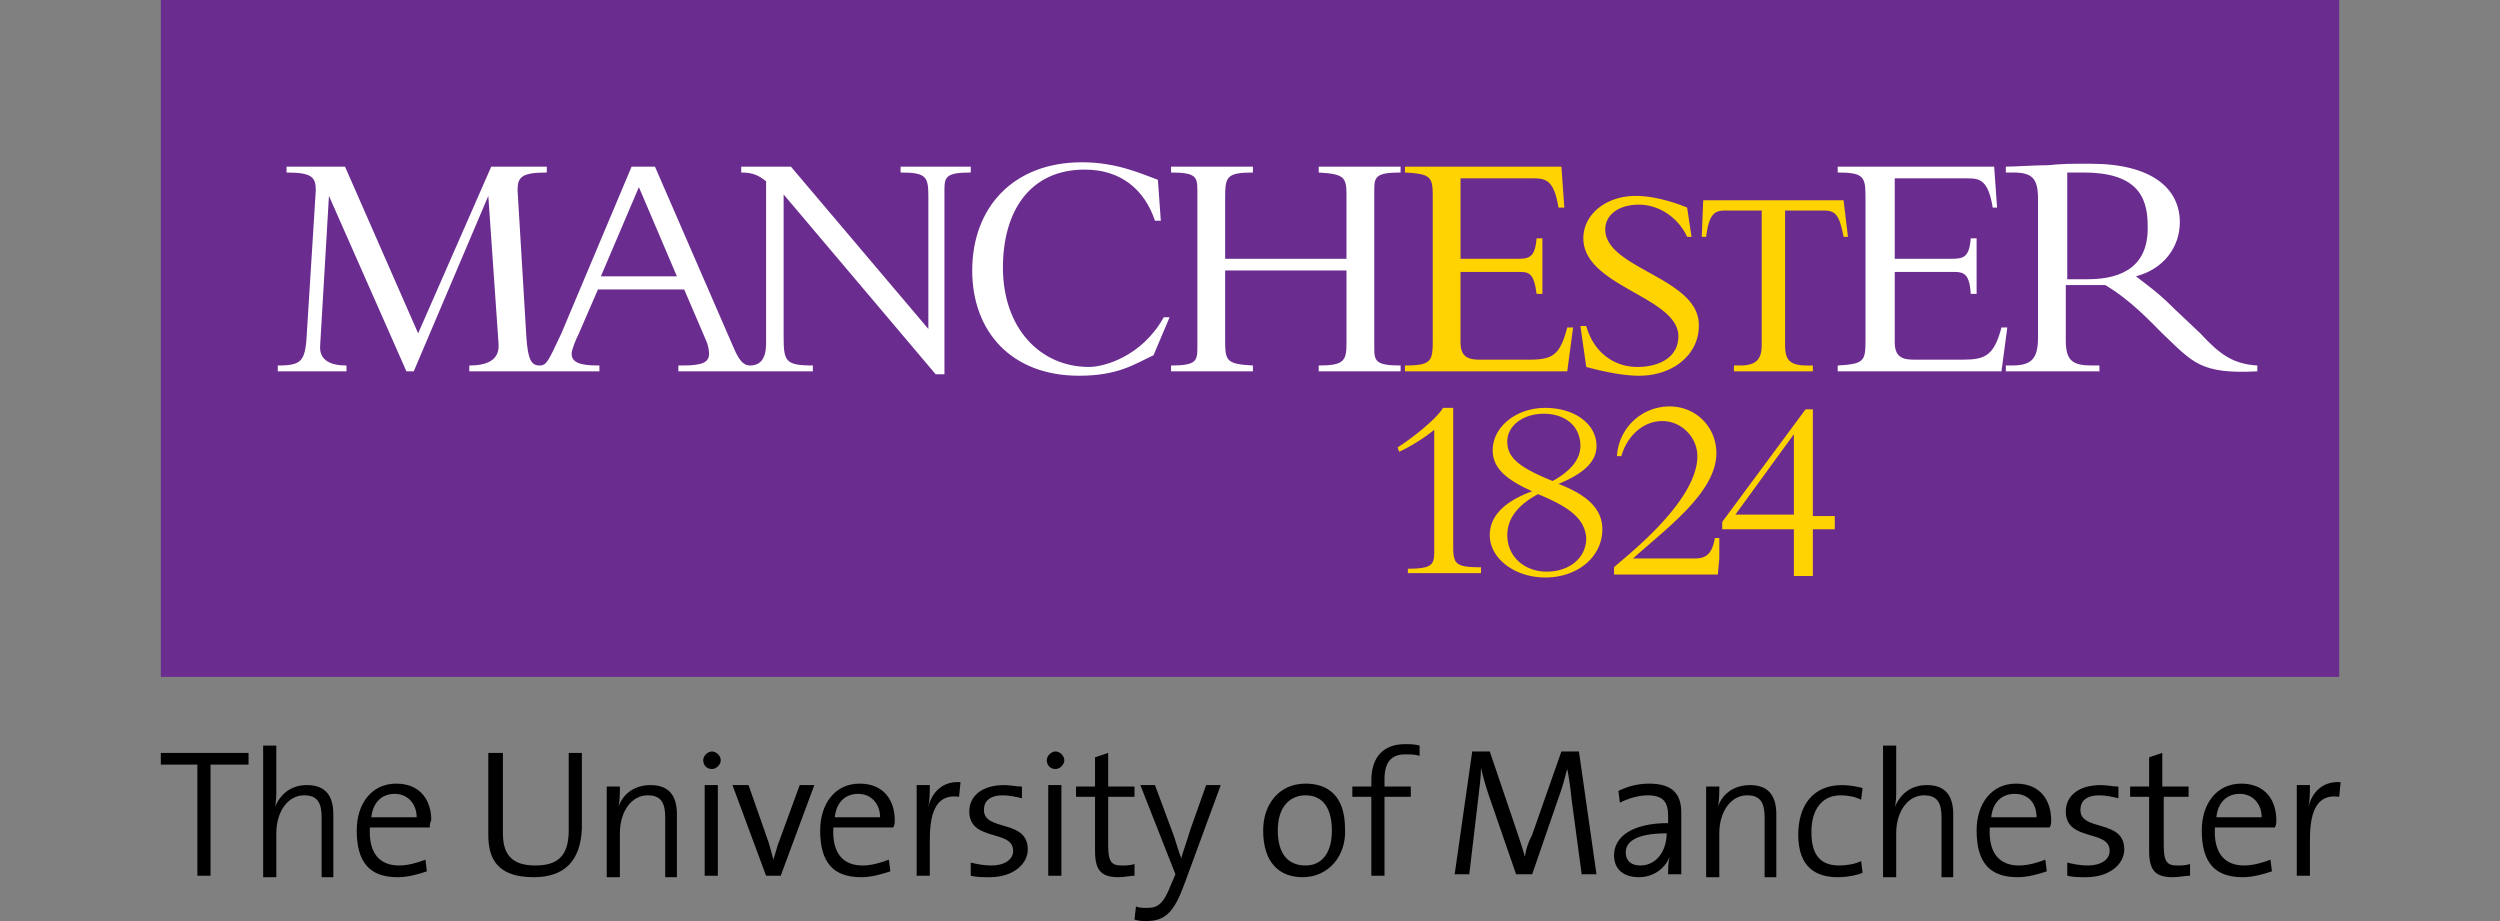
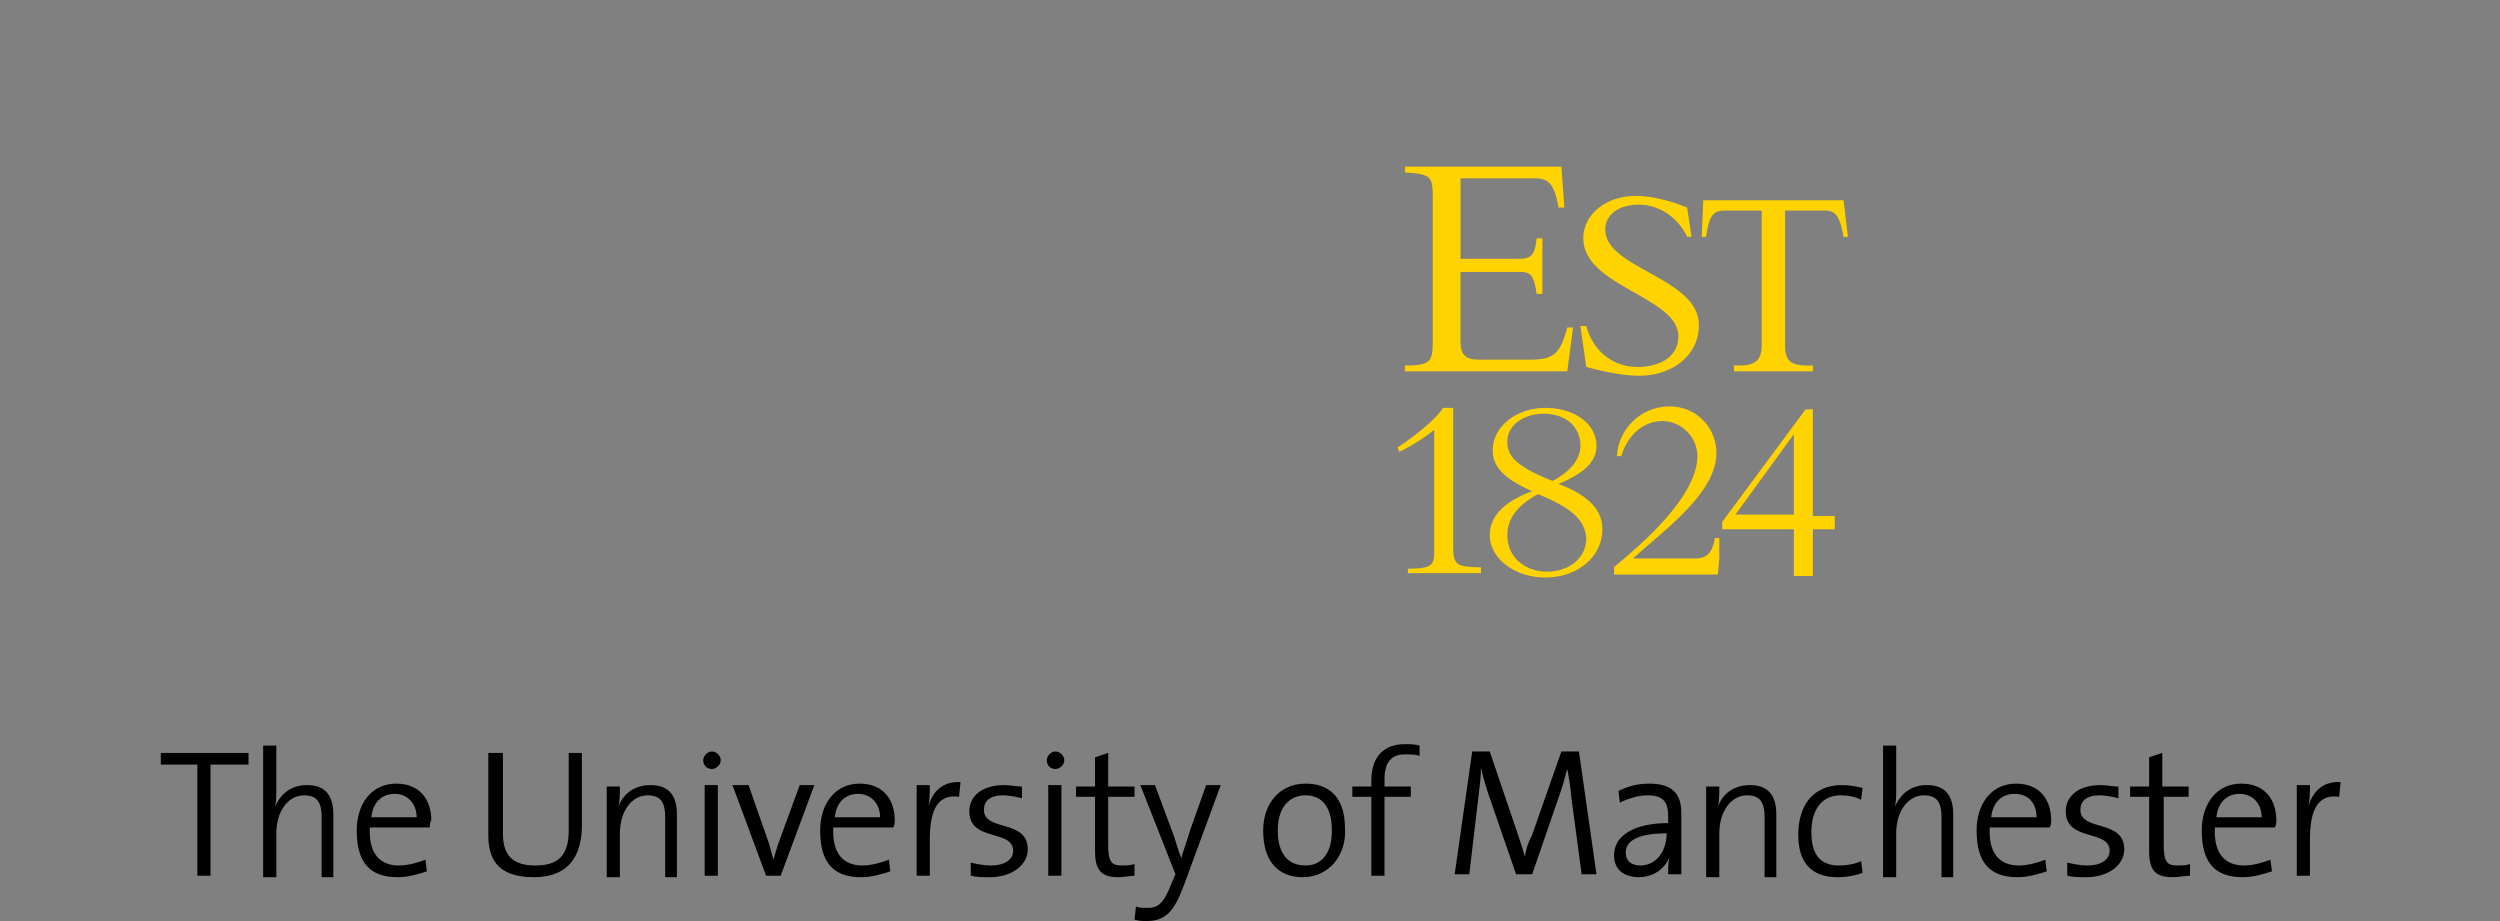
<svg xmlns="http://www.w3.org/2000/svg" xml:space="preserve" id="Layer_1" x="0" y="0" viewBox="0 0 171 63">
  <rect x="0" y="0" width="171" height="63" fill="#808080" stroke="none" />
  <style>.st0{display:none}.st1{fill:#092869}.st1,.st4{display:inline}.st6{fill-rule:evenodd;clip-rule:evenodd;fill:#1a1d1c}.st10,.st9{display:inline;fill:#621361}.st10{fill:#4f5355}.st11{fill-rule:evenodd;clip-rule:evenodd}.st11,.st12,.st13{display:inline;fill:#231f20}.st13{fill:#141f47}.st17{fill:#be1b2d}.st23{fill:#3680b4}.st25{fill:#fefefe}.st78{fill:#ffb448}.st79,.st82,.st83{display:inline;fill:#101d49}.st82,.st83{fill:#002a53}.st83{fill:#c3002f}.st86{fill:#333}.st91{fill:#fff}.st102{display:inline;fill:#00548f}.st103,.st205,.st206{display:inline;fill:#549dc5}.st205,.st206{fill:#5b3069}.st206{fill:#1476c6}.st213{fill:#272857}.st214,.st215{display:inline;fill:#002337}.st215{fill:#702567}</style>
  <g id="The_University_of_Manchester">
-     <path d="M11 0h149v46.3H11z" style="fill:#6b2c90" />
    <path d="M106.6 33.1c2.1.8 3 1.8 3 3.1 0 1.9-1.7 3.3-3.9 3.3-2.1 0-3.8-1.3-3.8-2.9 0-1.3 1-2.3 2.9-3-1.8-.8-2.7-1.6-2.7-2.8 0-1.6 1.6-2.9 3.6-2.9s3.5 1.1 3.5 2.6c0 1.1-.9 1.9-2.6 2.6m-1.4.7c-1.3.7-2.1 1.6-2.1 2.8 0 1.5 1.2 2.5 2.7 2.5s2.7-.9 2.7-2.3c-.1-1.3-1.1-2.1-3.3-3m.4-5.5c-1.4 0-2.5.8-2.5 1.9 0 1 .6 1.7 3.1 2.7 1.1-.6 1.9-1.4 1.9-2.4 0-1.4-1.1-2.2-2.5-2.2m12.2 7.8v-.4l5.7-7.7h.5v7.3h1.5v.9H124v3.2h-1.3v-3.2h-4.9m4.9-6.5-4 5.5h4zm-26.4 9.6v-.4c1.7 0 1.8-.3 1.8-1.2v-8.3c-.6.5-1.7 1.2-2.4 1.5l-.1-.3c1.1-.7 2.7-2 3.1-2.7h.7v9.5c0 1.2.2 1.4 1.9 1.4v.4h-5zm21.3-2.5h-.3c-.2 1.1-.6 1.4-1.4 1.4h-4.2c2.2-2 5.7-4.5 5.7-7.2 0-1.8-1.4-3.2-3.2-3.2a3.6 3.6 0 0 0-3.6 3.4h.3c.4-1.4 1.5-2.4 2.8-2.4s2.4 1.1 2.4 2.4c0 3.2-5.2 7.1-5.7 7.6v.5h7.1l.1-1.1zm-11-22.6c-.3-1.9-.9-2-1.7-2h-5v5.5h3.9c.8 0 1.2-.1 1.3-1.4h.4v3.8h-.4c-.2-1.6-.6-1.5-1.5-1.5h-3.7v4.8c0 1 .5 1.2 1.3 1.2h3.4c1.6 0 2.1-.3 2.6-2.2h.4l-.4 3H96.1V25c1.8 0 1.9-.3 1.9-1.7v-9.8c0-1.4-.1-1.6-1.9-1.7v-.4h10.7l.2 2.8zm9.9-.5h9.6l.3 2.5h-.3c-.3-1.6-.6-1.8-1.4-1.8h-2.6v9.2c0 1 .3 1.4 1.5 1.4h.4v.4h-5.4V25h.4c1.1 0 1.5-.4 1.5-1.4v-9.2H118c-.7 0-1.1.2-1.3 1.8h-.3zm-6.7 2c0-1 .9-1.7 2.3-1.7s2.7.9 3.3 2.2h.3l-.3-2c-.7-.3-2.2-.8-3.5-.8-2.1 0-3.6 1.3-3.6 2.9 0 3.3 6.5 4 6.5 6.7 0 1.5-1.4 2.1-2.8 2.1-1.6 0-3-1-3.5-2.8h-.4l.4 2.8c1.1.3 2.5.6 3.6.6 2.4 0 4.1-1.5 4.1-3.4.1-3.3-6.4-3.9-6.4-6.6" style="fill:#ffd300" />
-     <path d="m150.5 22.8-1.8-1.7c-1.1-1.1-1.7-1.5-2.6-2.2 1.9-.5 3-2 3-3.7 0-2.3-1.9-4-6.1-4-1.5 0-1.9 0-2.9.1-.9 0-2.3.1-2.9.1v.4h.5c1.3 0 1.7.4 1.7 1.8v9.5c0 1.5-.5 1.9-1.8 1.9h-.4v.4h6.4V25h-.5c-1.3 0-1.8-.3-1.8-1.7v-3.8h2.7c1.7 1 3.1 2.5 3.9 3.3 2.1 2 2.6 2.8 6.5 2.6V25c-1.7-.1-2.6-.8-3.9-2.2m-7.7-3.7h-1.4v-7.3h1.1c3.5 0 4.4 1.5 4.4 3.6.1 2.7-1.6 3.7-4.1 3.7m7.7 3.7-1.8-1.7c-1.1-1.1-1.7-1.5-2.6-2.2 1.9-.5 3-2 3-3.7 0-2.3-1.9-4-6.1-4-1.5 0-1.9 0-2.9.1-.9 0-2.3.1-2.9.1v.4h.5c1.3 0 1.7.4 1.7 1.8v9.5c0 1.5-.5 1.9-1.8 1.9h-.4v.4h6.4V25h-.5c-1.3 0-1.8-.3-1.8-1.7v-3.8h2.7c1.7 1 3.1 2.5 3.9 3.3 2.1 2 2.6 2.8 6.5 2.6V25c-1.7-.1-2.6-.8-3.9-2.2m-7.7-3.7h-1.4v-7.3h1.1c3.5 0 4.4 1.5 4.4 3.6.1 2.7-1.6 3.7-4.1 3.7m-68.8-8c2.4 0 4.1.8 5.2 1.2l.2 2.8H79c-.7-2.1-2.3-3.5-4.8-3.5-3.8 0-5.6 2.9-5.6 6.7 0 4.1 2.5 6.8 5.9 6.8 1 0 3.6-.7 5.1-3.4h.4l-1.1 2.6c-1.3.6-2.4 1.4-5.1 1.4-4.6 0-7.3-3-7.3-7.2 0-4.3 2.8-7.4 7.5-7.4M95.8 25v.4h-5.6V25c1.7 0 1.9-.3 1.9-1.5v-5h-8.3v4.8c0 1.4.1 1.6 1.9 1.7v.4h-5.6V25c1.7 0 1.8-.3 1.8-1.2V13c0-.9-.1-1.2-1.8-1.2v-.4h5.6v.4c-1.8 0-1.9.3-1.9 1.7v4.2h8.3v-4.4c0-1.2-.2-1.4-1.9-1.5v-.4h5.6v.4c-1.7 0-1.8.3-1.8 1.2v10.8c0 .9.1 1.2 1.8 1.2M61.6 11.4v.4c1.8 0 1.9.3 1.9 1.7v9l-9.4-11.1h-3.4v.4c.8 0 1.2.2 1.7.6v11.1c0 .9-.3 1.5-1.1 1.5-.6 0-.9-.7-1.2-1.4l-5.3-12.2h-1.6l-4.8 11.4c-.9 1.9-1 2.2-1.5 2.2-.6 0-.8-.5-.9-2l-.6-10c0-.9.3-1.2 2-1.2v-.4h-3.8l-5 11.4-5-11.4h-4v.4c1.7 0 2 .3 2 1.2l-.6 9.6c-.1 2.1-.3 2.4-2 2.4v.4h4.7V25c-1 0-1.9-.3-1.8-1.4l.6-10.2 5.3 12h.5l5.1-12 .7 10.1c.1 1.2-.9 1.5-2 1.5v.4H41V25h-.1c-1.2 0-1.8-.2-1.8-.8 0-.3.3-1 .5-1.4l1.3-3h5.9l1.5 3.5c.1.2.2.6.2.9 0 .6-.5.8-1.8.8h-.3v.4h9.2V25c-1.9 0-2-.3-2-2v-9.7L64 25.6h.6V13c0-.9.1-1.2 1.8-1.2v-.4zm-20.5 7.5 2.6-6.1 2.6 6.1zm95.5-4.7-.2-2.8h-10.7v.4c1.8 0 1.9.3 1.9 1.7v9.8c0 1.4-.1 1.6-1.9 1.7v.4h11.2l.4-3h-.4c-.5 1.9-1.1 2.2-2.6 2.2h-3.4c-.8 0-1.3-.2-1.3-1.2v-4.8h3.7c.9 0 1.4-.1 1.5 1.5h.4v-3.8h-.4c-.1 1.3-.5 1.4-1.3 1.4h-3.9v-5.5h5c.8 0 1.4.1 1.7 2z" class="st91" />
    <path d="M14.4 52.3v7.6h-.9v-7.6H11v-.8h6v.8zM22 59.9v-4c0-1-.3-1.5-1.2-1.5-1.1 0-1.9 1.1-1.9 2.6v3H18v-9h.9v3c0 .4 0 .9-.1 1.2.4-.9 1.1-1.5 2.2-1.5 1.4 0 1.8.9 1.8 2V60H22zM29.4 56.6h-4.1c-.1 1.8.7 2.6 2 2.6.6 0 1.3-.2 1.8-.4l.1.8c-.6.2-1.3.4-2 .4-1.9 0-2.8-1-2.8-3.2 0-1.8 1-3.2 2.7-3.2s2.4 1.2 2.4 2.5c-.1.2-.1.3-.1.5M27 54.3c-.9 0-1.5.6-1.6 1.6h3.1c0-.9-.6-1.6-1.5-1.6M36.5 60c-2.6 0-3.1-1.4-3.1-2.9v-5.6h1V57c0 1.2.4 2.2 2.2 2.2 1.5 0 2.3-.6 2.3-2.4v-5.3h.9v5.2q-.15 3.3-3.3 3.3M45.5 59.9v-4c0-1-.3-1.5-1.2-1.5-1.1 0-1.9 1.1-1.9 2.6v3h-.9v-6.2h.9c0 .4 0 1-.1 1.4.3-.9 1.1-1.5 2.2-1.5 1.4 0 1.8.9 1.8 2V60h-.8zM48.7 52.6c-.4 0-.6-.3-.6-.6s.3-.6.6-.6.6.3.6.6-.3.6-.6.6m-.5 7.3v-6.2h.9v6.2zM53.4 59.9h-1l-2.3-6.2h1.1l1.4 4 .3 1.1.3-1 1.5-4.1h1zM61.1 56.6H57c-.1 1.8.7 2.6 2 2.6.6 0 1.3-.2 1.8-.4l.1.8c-.6.2-1.3.4-2 .4-1.9 0-2.8-1-2.8-3.2 0-1.8 1-3.2 2.7-3.2s2.4 1.2 2.4 2.5c0 .2 0 .3-.1.5m-2.4-2.3c-.9 0-1.5.6-1.6 1.6h3.1c0-.9-.6-1.6-1.5-1.6M65.6 54.5c-1.4-.2-2 .8-2 2.9v2.5h-.9v-6.2h.9c0 .4 0 1-.1 1.5.2-.9.9-1.8 2.2-1.7zM67.7 60c-.5 0-.9 0-1.3-.1V59c.4.1.9.2 1.4.2.9 0 1.5-.4 1.5-1 0-1.5-3-.6-3-2.7 0-1 .8-1.8 2.4-1.8.4 0 .8.1 1.2.1v.8c-.4-.1-.9-.2-1.3-.2-.9 0-1.3.4-1.3 1 0 1.5 3 .6 3 2.7 0 1-1 1.9-2.6 1.9M72.2 52.6c-.4 0-.6-.3-.6-.6s.3-.6.6-.6.6.3.6.6-.3.6-.6.6m-.5 7.3v-6.2h.9v6.2zM76.5 60c-1.2 0-1.6-.5-1.6-1.8v-3.7h-1.3v-.7h1.3v-2l.9-.3v2.3h1.8v.7h-1.8v3.3c0 1.1.2 1.4.9 1.4.3 0 .6 0 .9-.1v.8c-.3 0-.7.1-1.1.1M81 60.5c-.7 1.9-1.3 2.5-2.6 2.5-.2 0-.5 0-.8-.1l.1-.9c.2.1.5.1.8.1.7 0 1.1-.3 1.6-1.6l.3-.7-2.4-6.1h1l1.3 3.5c.2.6.3 1 .5 1.5.1-.4.4-1.2.6-1.9l1.1-3.1h1zM89.1 60c-1.6 0-2.7-1-2.7-3.2 0-1.8 1.1-3.2 2.9-3.2 1.5 0 2.7.8 2.7 3.1.1 1.8-1.1 3.3-2.9 3.3m.2-5.6c-1 0-1.9.7-1.9 2.4 0 1.6.7 2.4 1.9 2.4 1 0 1.8-.7 1.8-2.4 0-1.5-.6-2.4-1.8-2.4M97.1 51.7c-.3-.1-.6-.1-1-.1-.9 0-1.4.5-1.4 1.7v.5h1.8v.7h-1.8v5.4h-.9v-5.4h-1.3v-.7h1.3v-.4c0-1.7.9-2.5 2.3-2.5.3 0 .7 0 1 .1zM108.2 59.9l-.7-5.2c-.1-1-.2-1.6-.3-2.1-.1.3-.2.8-.4 1.4l-2 5.8h-1.1l-1.9-5.5c-.2-.6-.4-1.3-.5-1.8 0 .7-.1 1.3-.2 2.2l-.6 5.1h-1l1.2-8.4h1.2l1.9 5.6c.2.6.4 1.2.5 1.6.1-.6.2-.9.5-1.5l2-5.7h1.2l1.2 8.4h-1zM114.1 59.9c0-.5 0-.9.1-1.3-.3.8-1.1 1.4-2.1 1.4s-1.7-.5-1.7-1.5c0-1.3 1.3-2.2 3.7-2.2v-.5c0-.9-.3-1.4-1.4-1.4-.6 0-1.3.2-1.9.5l-.1-.8c.6-.3 1.3-.5 2.1-.5 1.7 0 2.2.8 2.2 2v4.2h-.9zM114 57c-2.3 0-2.8.7-2.8 1.3s.4.9 1 .9c1.1 0 1.8-1 1.8-2.2M120.7 59.9v-4c0-1-.3-1.5-1.2-1.5-1.1 0-1.9 1.1-1.9 2.6v3h-.9v-6.2h.9c0 .4 0 1-.1 1.4.3-.9 1.1-1.5 2.2-1.5 1.4 0 1.8.9 1.8 2V60h-.8zM125.7 60c-1.4 0-2.7-.6-2.7-2.9 0-2 1-3.4 3-3.4.5 0 1 .1 1.4.2l-.1.8c-.4-.2-.9-.3-1.4-.3-1.3 0-2 1-2 2.5 0 1.3.4 2.3 1.9 2.3.5 0 1.1-.1 1.5-.3l.1.8c-.2.1-.9.3-1.7.3M132.8 59.9v-4c0-1-.3-1.5-1.2-1.5-1.1 0-1.9 1.1-1.9 2.6v3h-.9v-9h.9v3c0 .4 0 .9-.1 1.2.4-.9 1.1-1.5 2.2-1.5 1.4 0 1.8.9 1.8 2V60h-.8zM140.2 56.6h-4.1c-.1 1.8.7 2.6 2 2.6.6 0 1.3-.2 1.8-.4l.1.8c-.6.2-1.3.4-2 .4-1.9 0-2.8-1-2.8-3.2 0-1.8 1-3.2 2.7-3.2s2.4 1.2 2.4 2.5c0 .2 0 .3-.1.5m-2.4-2.3c-.9 0-1.5.6-1.6 1.6h3.1c0-.9-.5-1.6-1.5-1.6M142.7 60c-.5 0-.9 0-1.3-.1V59c.4.1.9.2 1.4.2.9 0 1.5-.4 1.5-1 0-1.5-3-.6-3-2.7 0-1 .8-1.8 2.4-1.8.4 0 .8.1 1.2.1v.8c-.4-.1-.9-.2-1.3-.2-.9 0-1.3.4-1.3 1 0 1.5 3 .6 3 2.7 0 1-1 1.9-2.6 1.9M148.6 60c-1.2 0-1.6-.5-1.6-1.8v-3.7h-1.3v-.7h1.3v-2l.9-.3v2.3h1.8v.7H148v3.3c0 1.1.2 1.4.9 1.4.3 0 .6 0 .9-.1v.8c-.3 0-.8.1-1.2.1M155.6 56.6h-4.1c-.1 1.8.7 2.6 2 2.6.6 0 1.3-.2 1.8-.4l.1.8c-.6.2-1.3.4-2 .4-1.9 0-2.8-1-2.8-3.2 0-1.8 1-3.2 2.7-3.2s2.4 1.2 2.4 2.5c0 .2 0 .3-.1.5m-2.4-2.3c-.9 0-1.5.6-1.6 1.6h3.1c0-.9-.6-1.6-1.5-1.6M160 54.5c-1.4-.2-2 .8-2 2.9v2.5h-.9v-6.2h.9c0 .4 0 1-.1 1.5.2-.9.9-1.8 2.2-1.7z" />
  </g>
</svg>